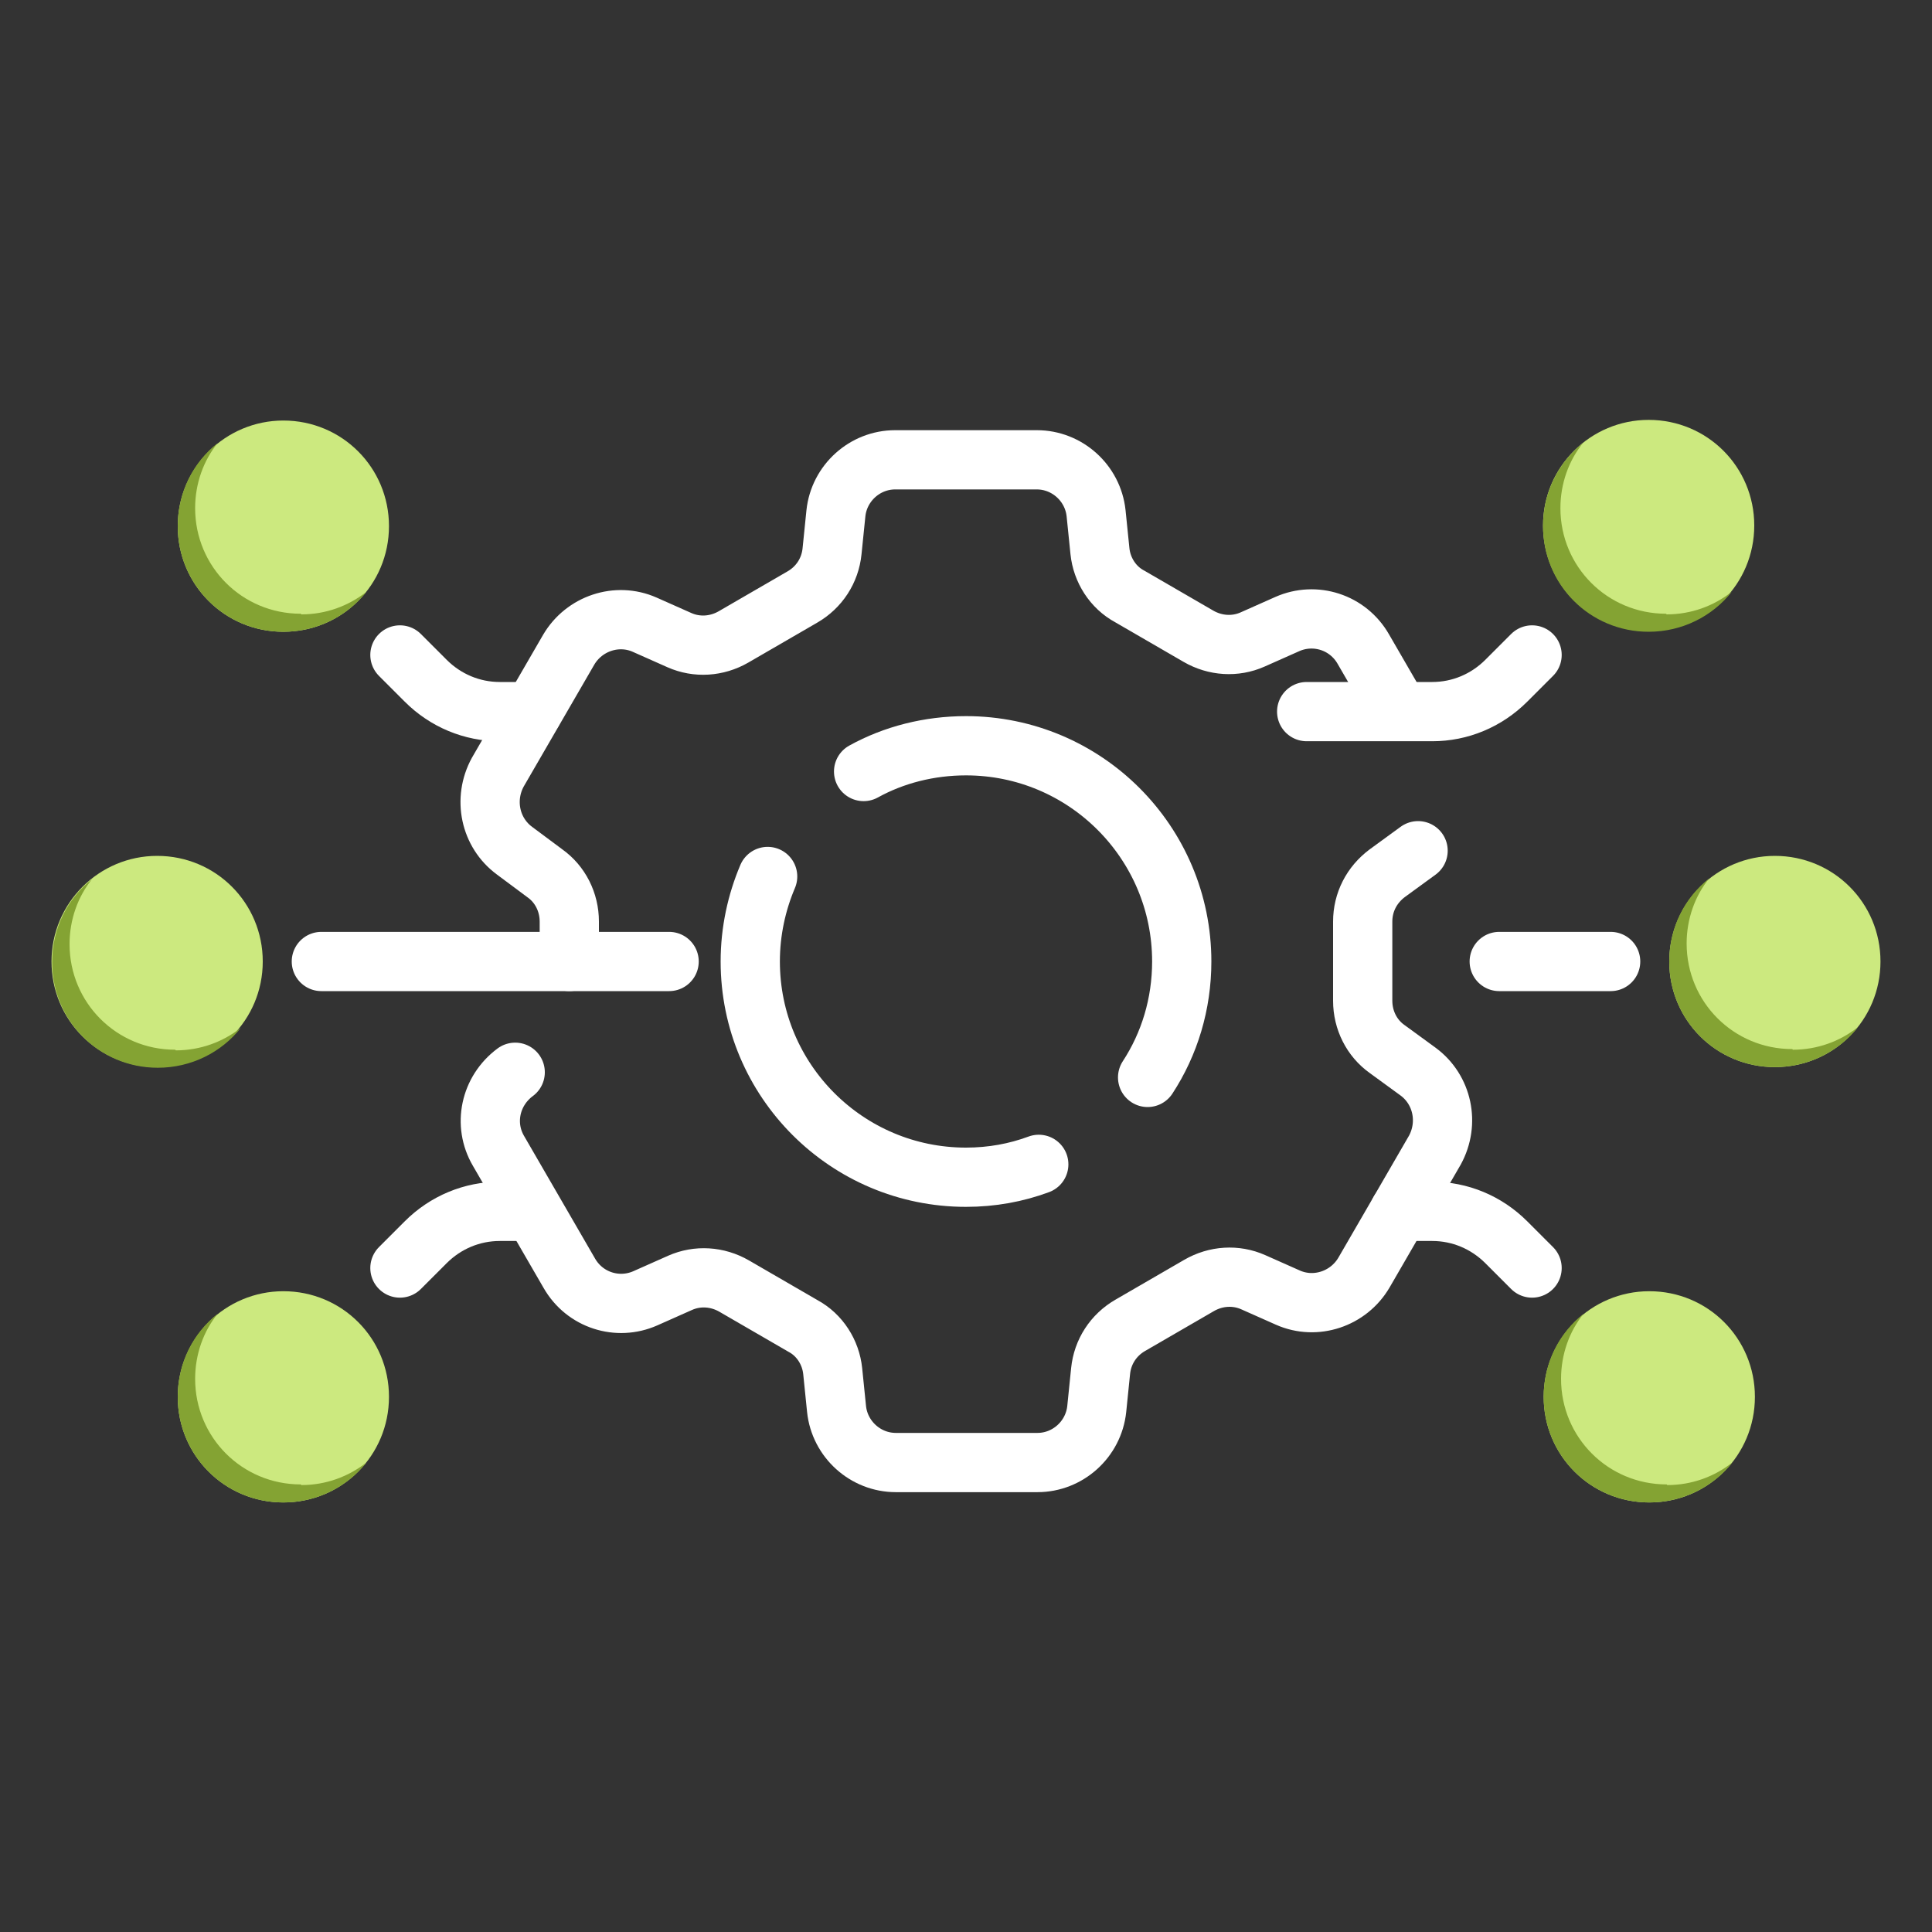
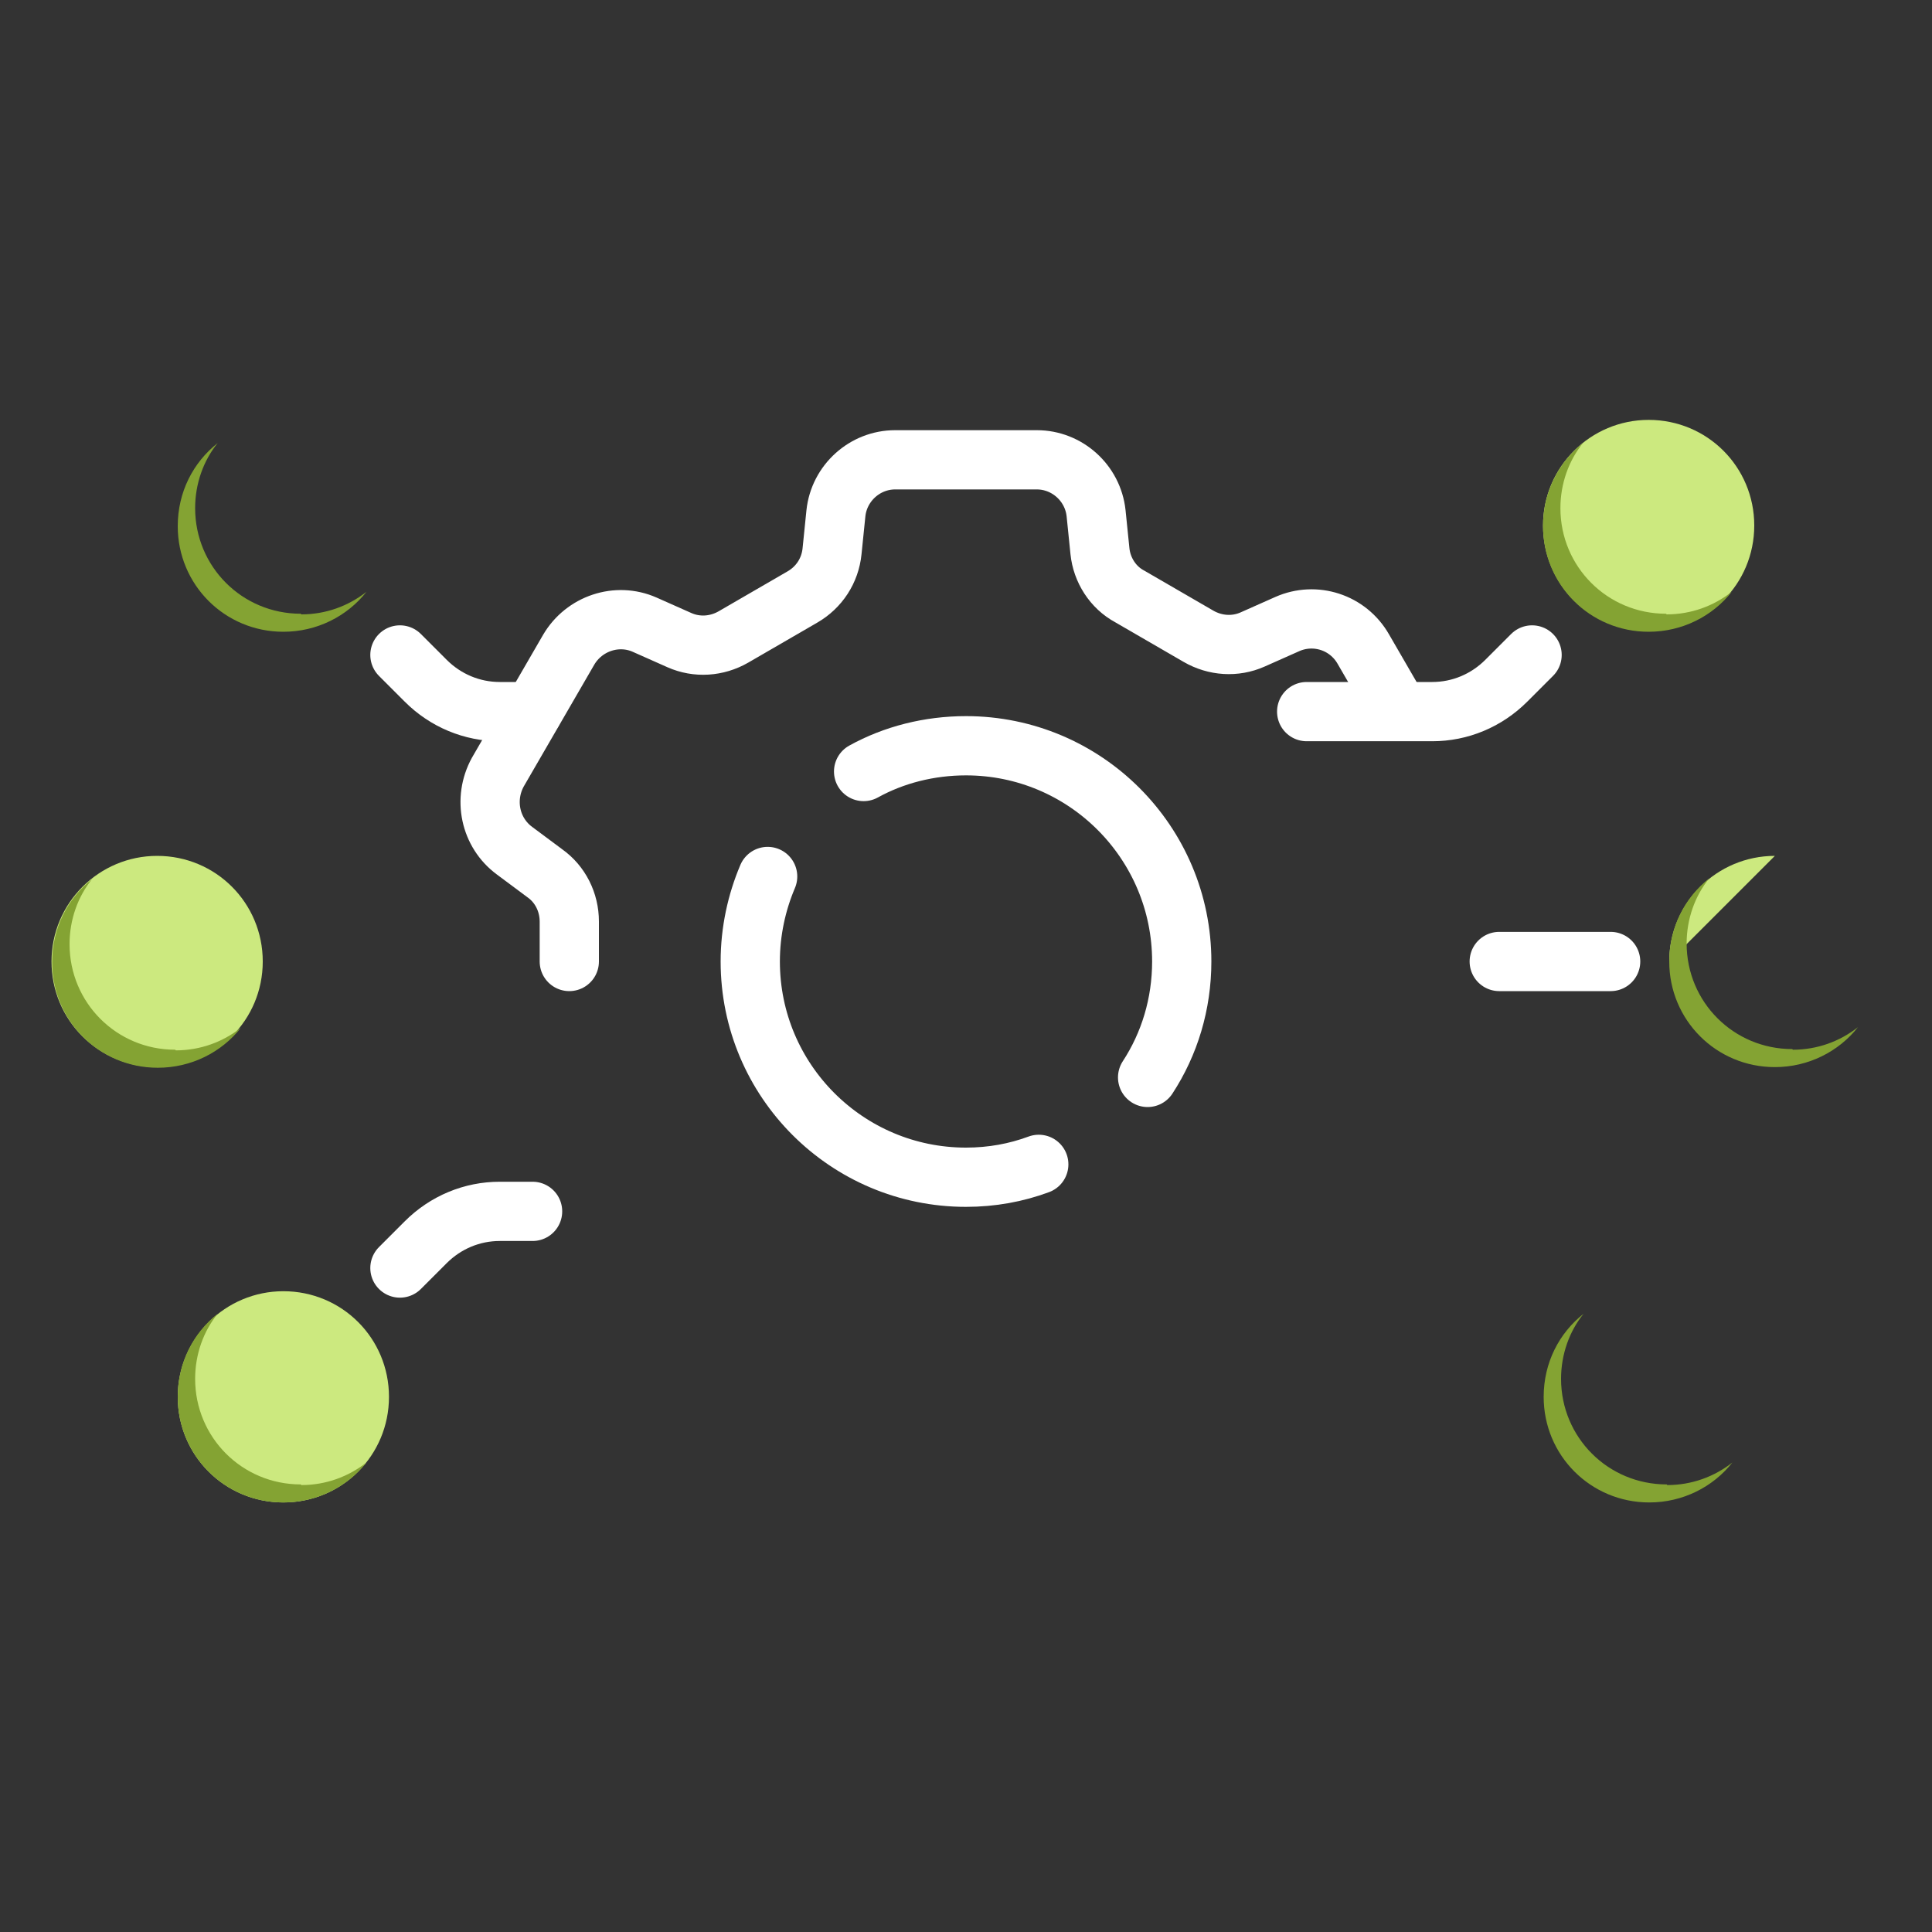
<svg xmlns="http://www.w3.org/2000/svg" id="negative" viewBox="0 0 30 30">
  <rect x="0" y="0" width="30" height="30" fill="#333333" stroke="none" />
  <defs>
    <style> .cls-1 { fill: none; stroke: #fff; stroke-linecap: round; stroke-linejoin: round; stroke-width: .92px; } .cls-2 { fill: #cce97f; } .cls-2, .cls-3 { stroke-width: 0px; } .cls-3 { fill: #84a333; } </style>
  </defs>
-   <path class="cls-2" d="m25.61,20.05c-.9,0-1.64.73-1.64,1.64s.73,1.64,1.64,1.64,1.64-.73,1.64-1.64-.73-1.64-1.64-1.64Z" />
  <path class="cls-3" d="m25.88,23.05c-.91,0-1.64-.73-1.64-1.64,0-.38.13-.74.35-1.01-.38.3-.62.76-.62,1.29,0,.91.73,1.64,1.64,1.64.52,0,.99-.24,1.29-.62-.28.22-.63.35-1.01.35Z" />
  <g>
    <g>
      <g>
-         <path class="cls-2" d="m4.4,6.53c-.9,0-1.64.73-1.64,1.64s.73,1.64,1.64,1.64,1.64-.73,1.64-1.64-.73-1.64-1.64-1.64Z" />
-         <line class="cls-1" x1="4.99" y1="14.93" x2="10.39" y2="14.93" />
        <path class="cls-1" d="m6.21,19.69l.4-.4c.31-.31.72-.48,1.15-.48h.51" />
        <path class="cls-1" d="m6.21,10.17l.4.4c.31.31.72.48,1.15.48h.51" />
        <path class="cls-3" d="m4.67,9.53c-.91,0-1.64-.73-1.64-1.64,0-.38.13-.74.35-1.01-.38.3-.62.76-.62,1.29,0,.91.73,1.64,1.64,1.64.52,0,.99-.24,1.29-.62-.28.22-.63.35-1.01.35Z" />
        <path class="cls-2" d="m4.4,20.05c-.9,0-1.64.73-1.64,1.64s.73,1.64,1.64,1.64,1.64-.73,1.64-1.64-.73-1.64-1.64-1.64Z" />
        <path class="cls-3" d="m4.67,23.05c-.91,0-1.64-.73-1.64-1.64,0-.38.13-.74.35-1.01-.38.3-.62.76-.62,1.29,0,.91.73,1.64,1.64,1.64.52,0,.99-.24,1.29-.62-.28.22-.63.35-1.01.35Z" />
      </g>
      <g>
        <line class="cls-1" x1="25.01" y1="14.93" x2="23.28" y2="14.93" />
-         <path class="cls-1" d="m23.79,19.69l-.4-.4c-.31-.31-.72-.48-1.15-.48h-.51" />
        <path class="cls-1" d="m23.79,10.17l-.4.4c-.31.31-.72.48-1.15.48h-1.95" />
        <path class="cls-2" d="m25.6,6.52c-.9,0-1.64.73-1.64,1.64s.73,1.64,1.64,1.64,1.64-.73,1.64-1.64-.73-1.64-1.64-1.64Z" />
        <path class="cls-3" d="m25.87,9.53c-.91,0-1.64-.73-1.64-1.64,0-.38.13-.74.35-1.01-.38.3-.62.76-.62,1.29,0,.91.73,1.64,1.64,1.64.52,0,.99-.24,1.29-.62-.28.22-.63.35-1.01.35Z" />
      </g>
    </g>
    <g>
      <path class="cls-1" d="m8.84,14.93v-.62c0-.3-.14-.58-.38-.75l-.47-.35c-.38-.28-.49-.8-.26-1.22l1.1-1.9c.24-.41.75-.58,1.18-.39l.54.24c.27.12.58.1.84-.05l1.07-.62c.26-.15.43-.41.46-.71l.06-.59c.05-.47.45-.83.92-.83h2.2c.47,0,.87.36.92.83l.06.59c.03.29.2.56.46.7l1.07.62c.26.15.57.17.84.05l.54-.24c.43-.19.94-.03,1.18.39l.55.95" />
-       <path class="cls-1" d="m22.02,13.21l-.48.35c-.24.18-.38.45-.38.75v1.23c0,.3.14.58.38.75l.48.35c.38.28.49.8.26,1.22l-1.1,1.9c-.24.41-.75.58-1.18.39l-.54-.24c-.27-.12-.58-.1-.84.05l-1.07.62c-.26.15-.43.41-.46.71l-.06.59c-.05.47-.45.83-.92.83h-2.2c-.47,0-.87-.36-.92-.83l-.06-.59c-.03-.29-.2-.56-.46-.7l-1.07-.62c-.26-.15-.57-.17-.84-.05l-.54.24c-.43.19-.94.03-1.18-.39l-1.1-1.9c-.24-.41-.13-.93.26-1.22" />
      <path class="cls-1" d="m16.13,18.08c-.35.13-.73.2-1.13.2-1.85,0-3.35-1.5-3.35-3.35,0-.47.1-.92.27-1.32" />
      <path class="cls-1" d="m13.41,11.98c.47-.26,1.02-.4,1.59-.4,1.85,0,3.35,1.5,3.35,3.35,0,.66-.19,1.28-.53,1.8" />
    </g>
  </g>
  <path class="cls-2" d="m2.44,13.29c-.9,0-1.64.73-1.64,1.64s.73,1.64,1.64,1.64,1.64-.73,1.64-1.64-.73-1.64-1.64-1.64Z" />
  <path class="cls-3" d="m2.72,16.3c-.91,0-1.64-.73-1.64-1.64,0-.38.13-.74.35-1.01-.38.3-.62.76-.62,1.29,0,.91.73,1.64,1.64,1.64.52,0,.99-.24,1.29-.62-.28.22-.63.35-1.01.35Z" />
-   <path class="cls-2" d="m27.56,13.29c-.9,0-1.64.73-1.64,1.64s.73,1.64,1.64,1.64,1.64-.73,1.64-1.64-.73-1.64-1.64-1.64Z" />
+   <path class="cls-2" d="m27.56,13.29c-.9,0-1.64.73-1.64,1.64Z" />
  <path class="cls-3" d="m27.83,16.29c-.91,0-1.64-.73-1.64-1.64,0-.38.13-.74.35-1.01-.38.3-.62.76-.62,1.29,0,.91.73,1.64,1.64,1.64.52,0,.99-.24,1.29-.62-.28.22-.63.35-1.01.35Z" />
</svg>